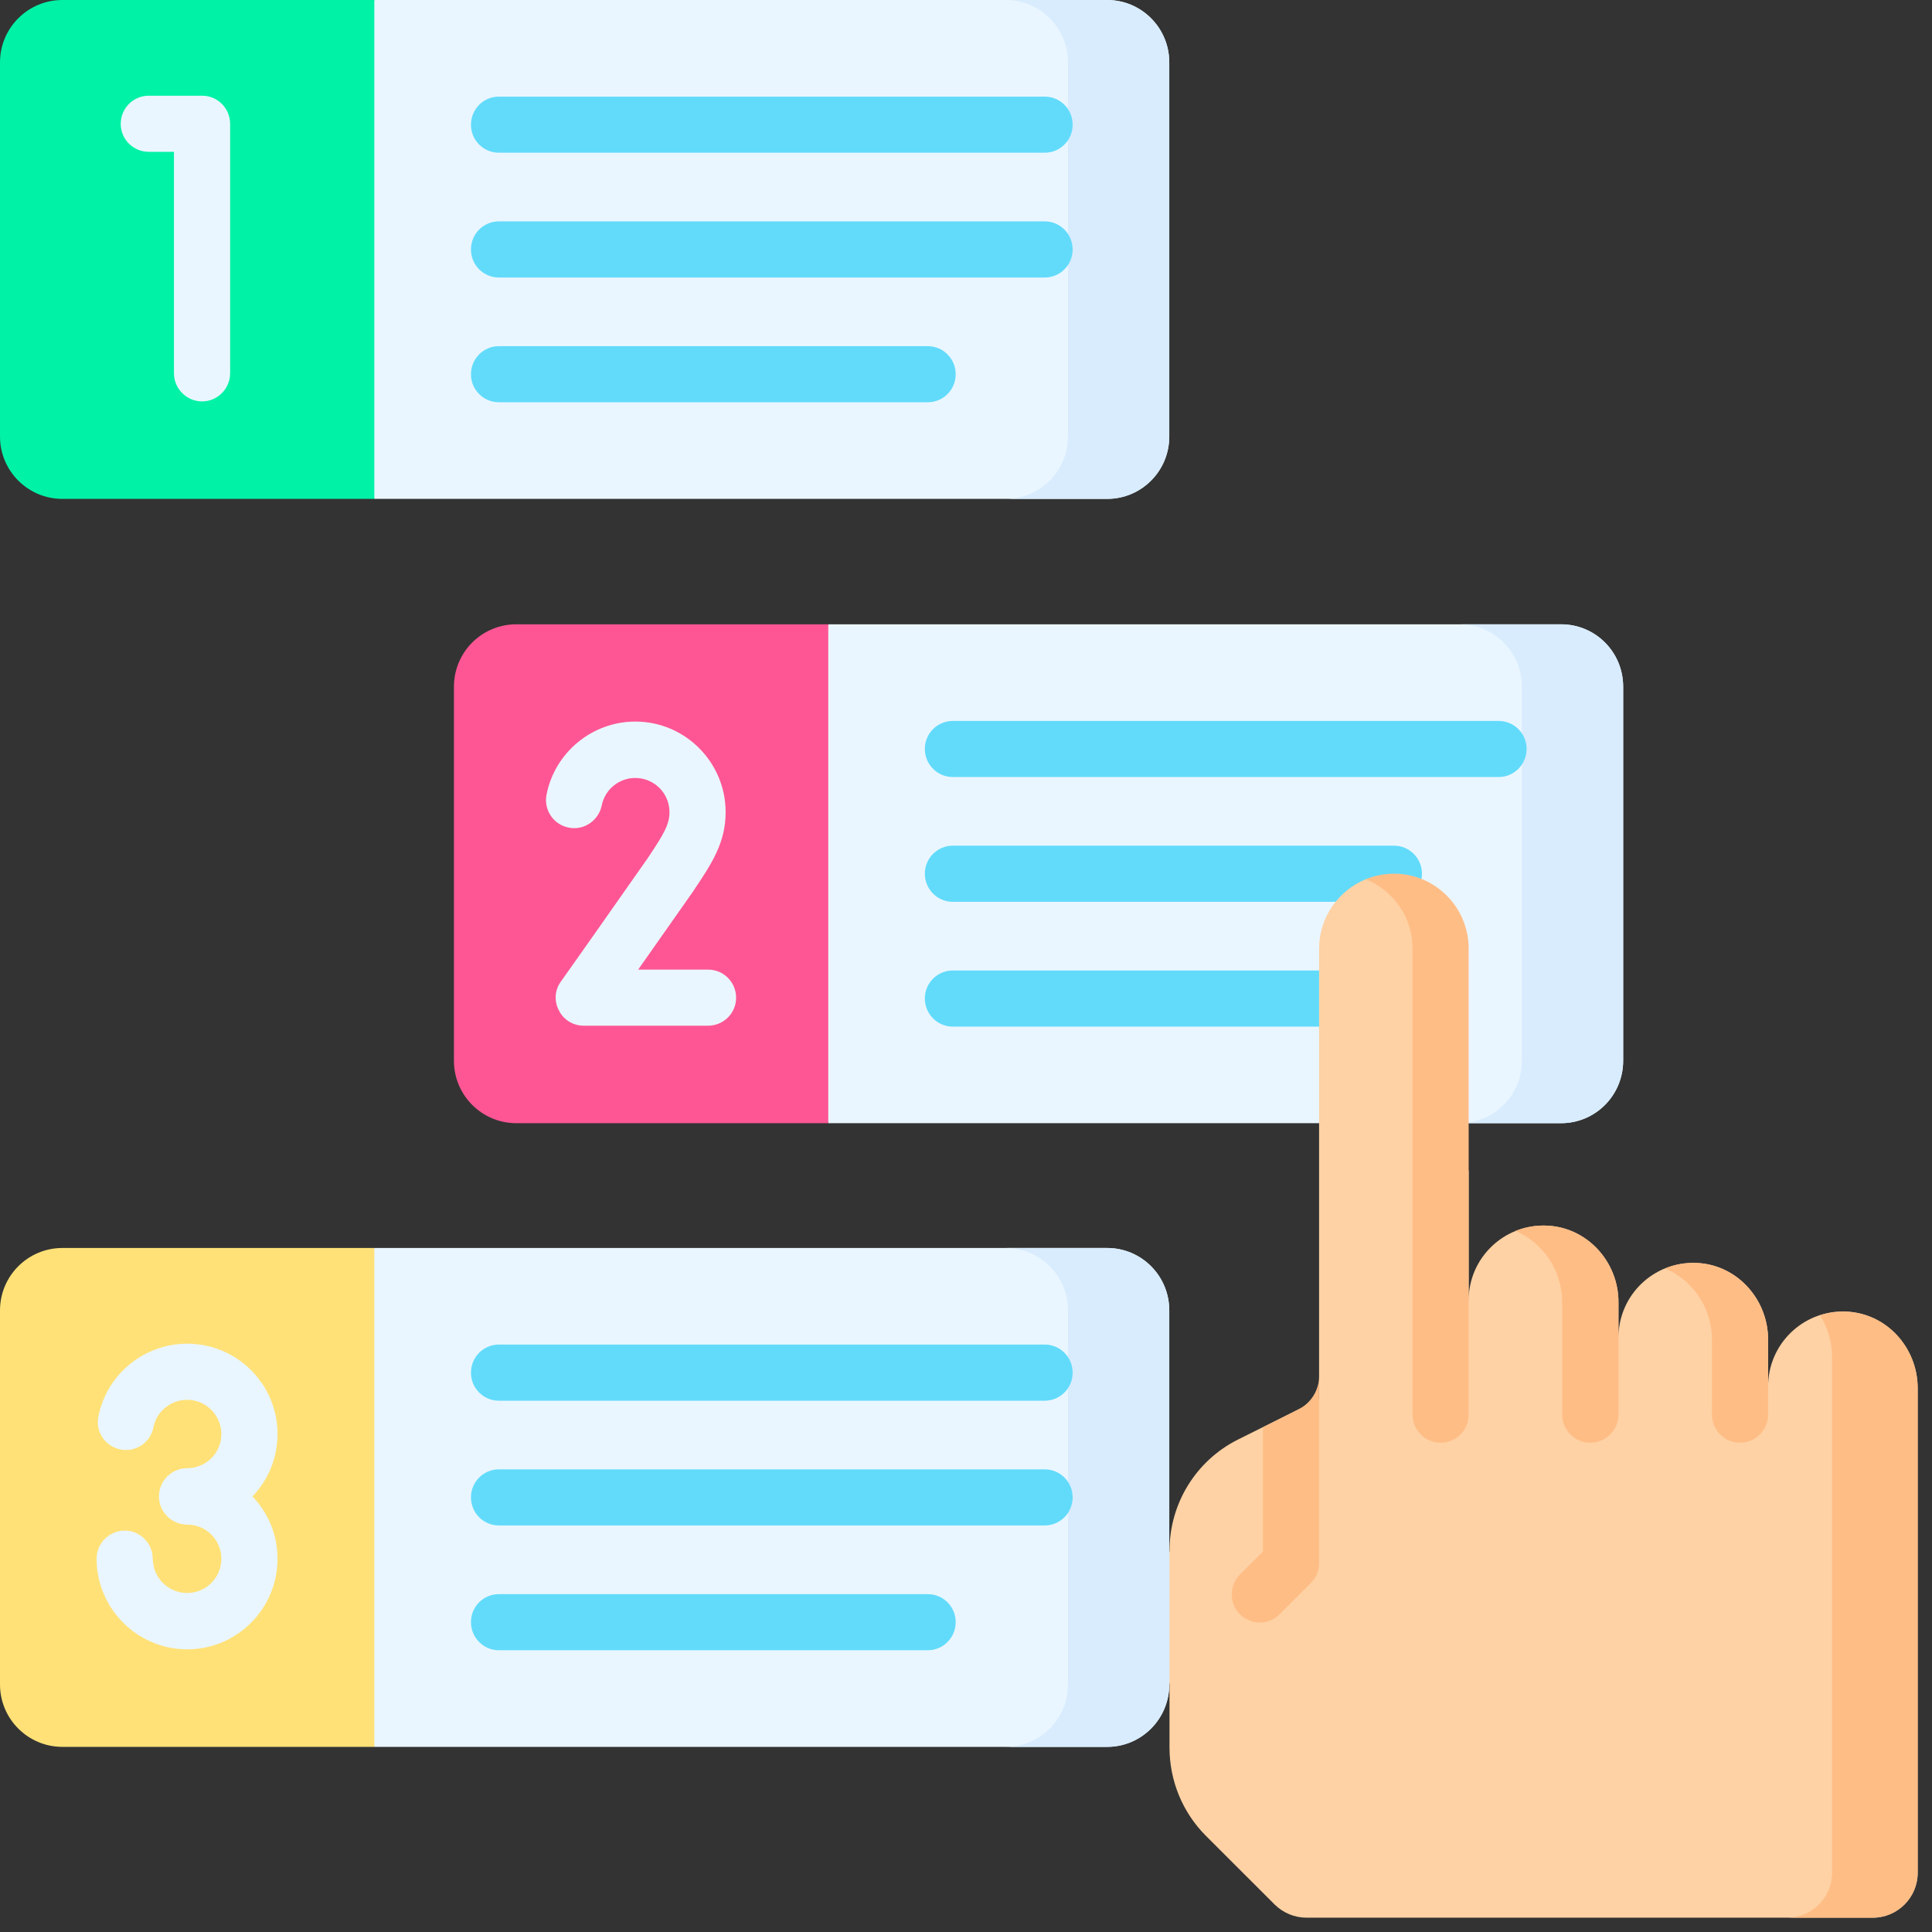
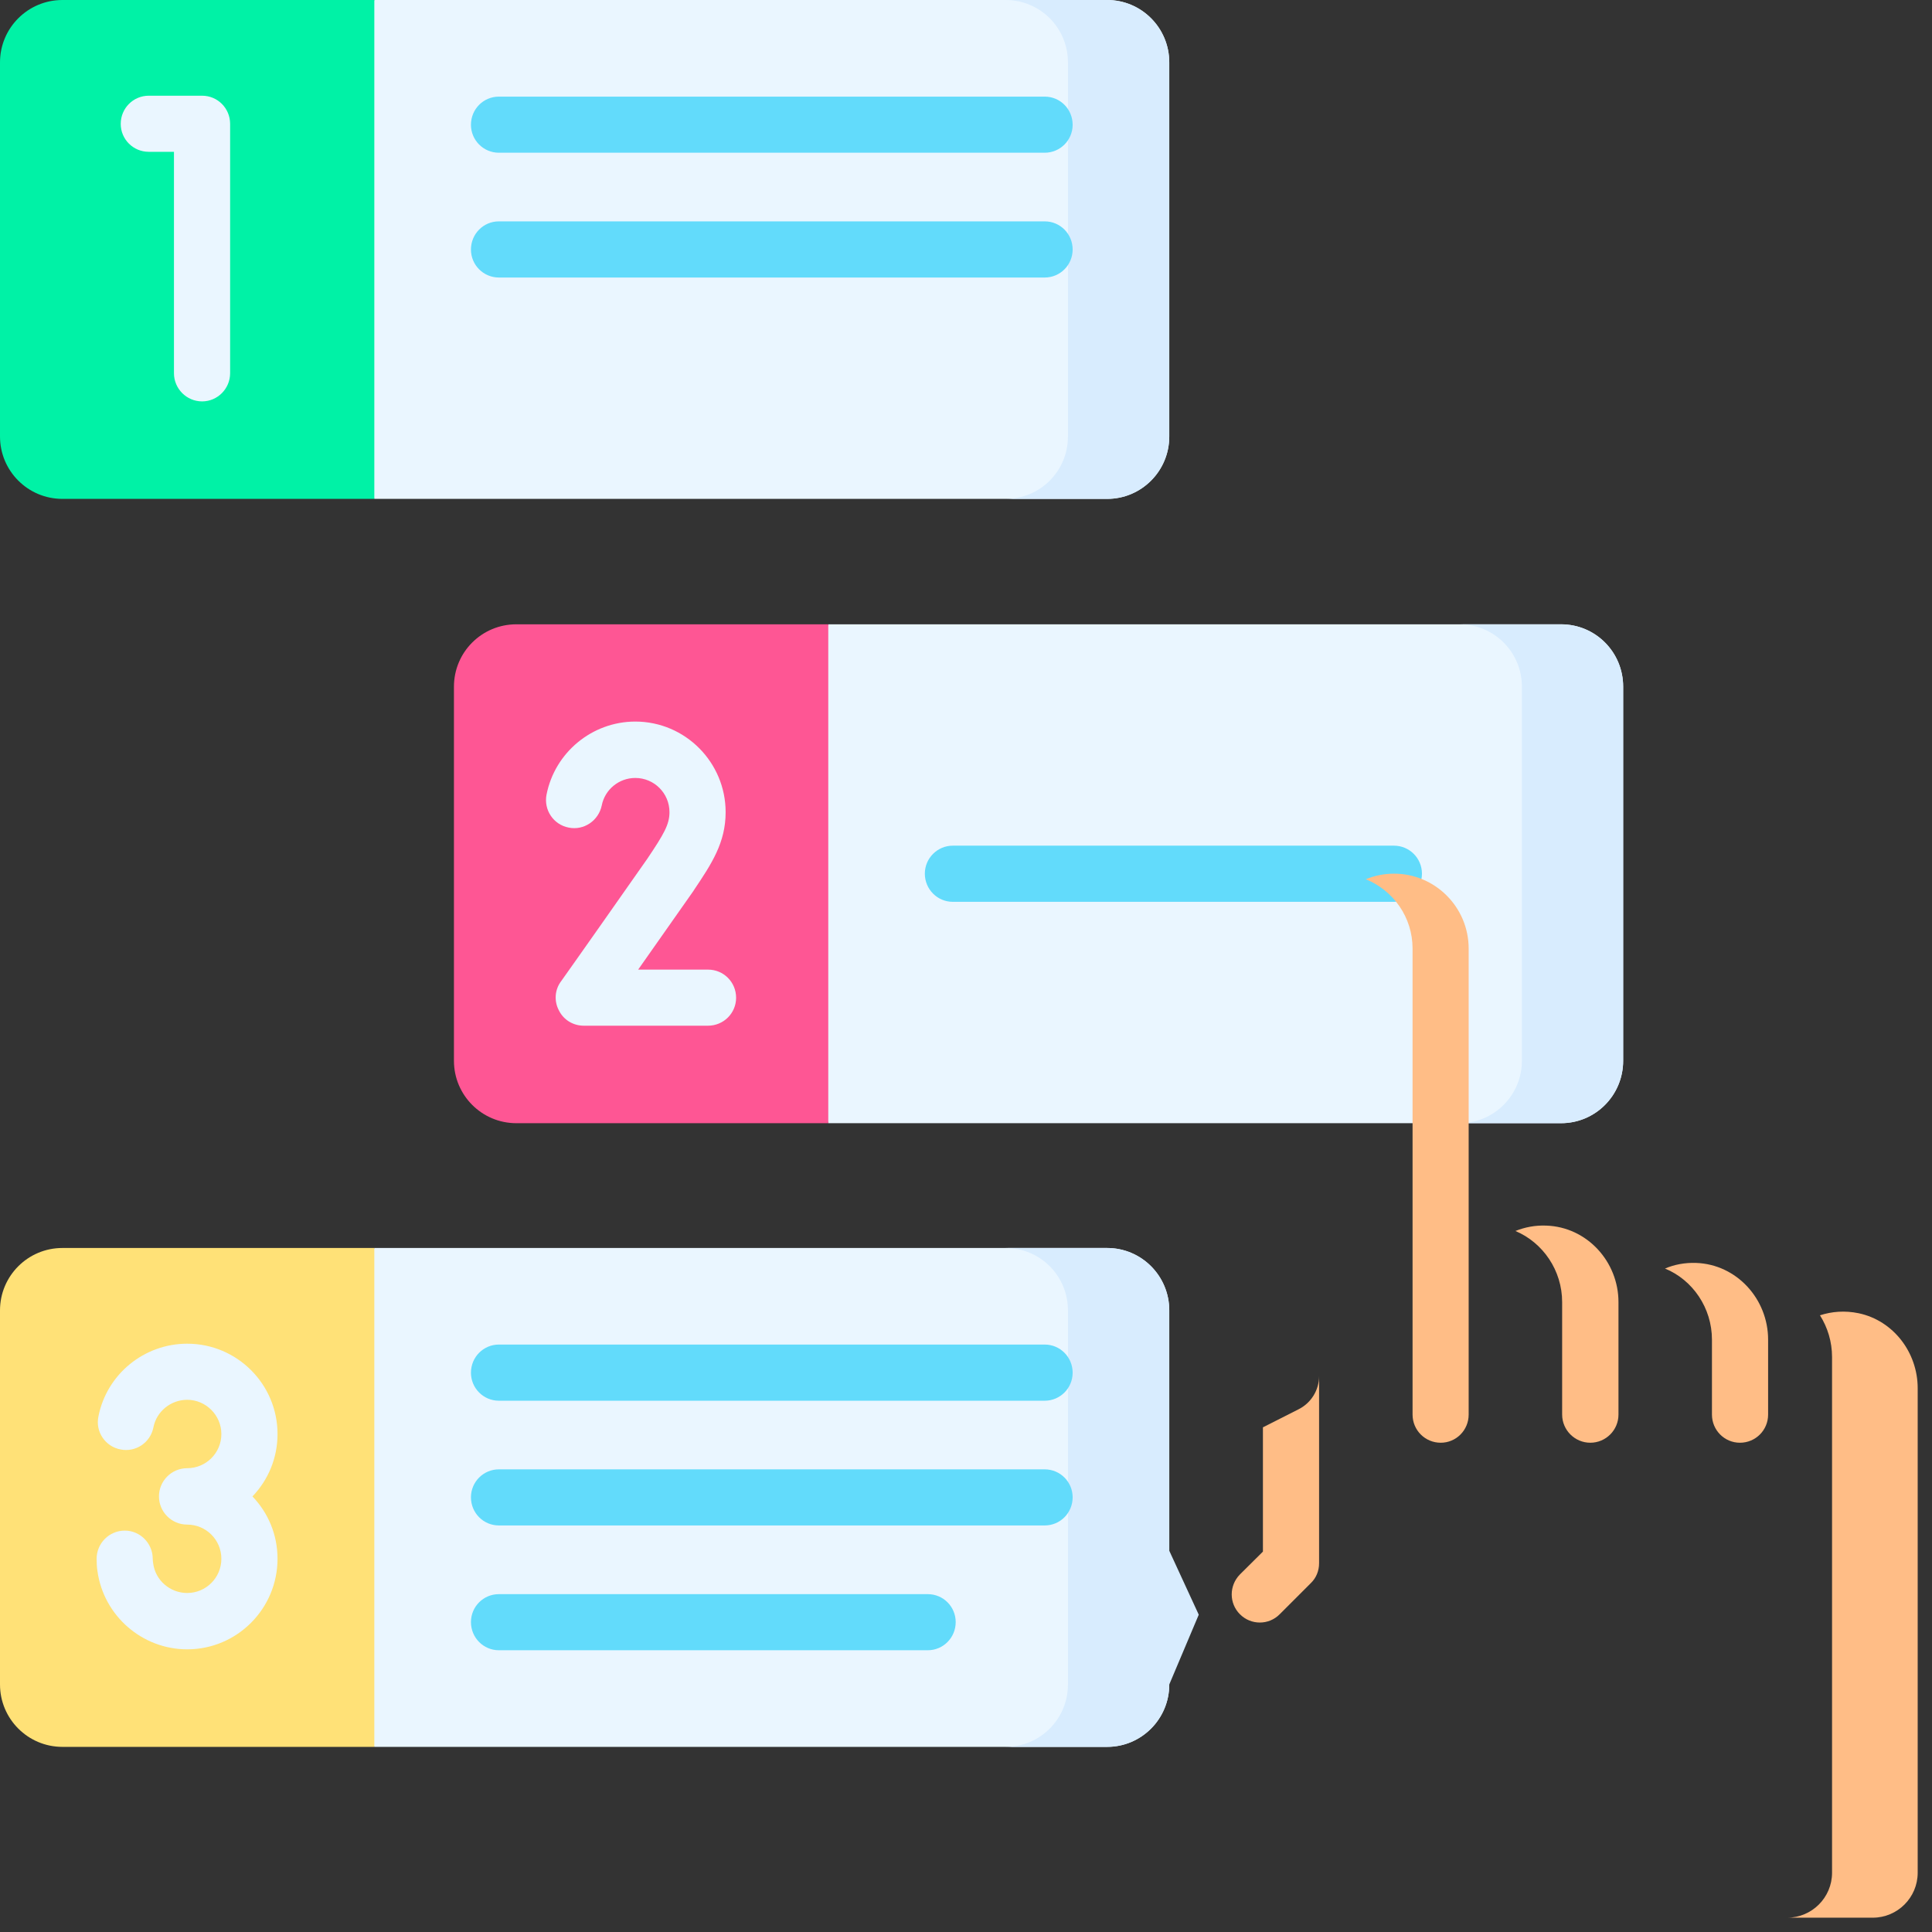
<svg xmlns="http://www.w3.org/2000/svg" width="45" zoomAndPan="magnify" viewBox="0 0 33.75 33.75" height="45" preserveAspectRatio="xMidYMid meet" version="1.0">
  <rect x="0" y="0" width="33.75" height="33.75" fill="#333333" stroke="none" />
  <defs>
    <clipPath id="3962c728de">
-       <path d="M 20 15 L 33.5 15 L 33.5 33.5 L 20 33.5 Z M 20 15 " clip-rule="nonzero" />
-     </clipPath>
+       </clipPath>
    <clipPath id="ab3f8fddb7">
      <path d="M 31 22 L 33.5 22 L 33.5 33.5 L 31 33.5 Z M 31 22 " clip-rule="nonzero" />
    </clipPath>
  </defs>
  <path fill="#eaf6ff" d="M 19.34 0 L 6.539 0 L 5.152 3.438 L 6.539 8.715 L 19.34 8.715 C 19.941 8.715 20.426 8.227 20.426 7.625 L 20.426 1.09 C 20.426 0.488 19.941 0 19.34 0 Z M 19.34 0 " fill-opacity="1" fill-rule="nonzero" />
  <path fill="#d8ecfe" d="M 19.34 0 L 17.566 0 C 18.172 0 18.656 0.488 18.656 1.09 L 18.656 7.625 C 18.656 8.227 18.172 8.715 17.566 8.715 L 19.34 8.715 C 19.941 8.715 20.426 8.227 20.426 7.625 L 20.426 1.09 C 20.426 0.488 19.941 0 19.34 0 Z M 19.34 0 " fill-opacity="1" fill-rule="nonzero" />
  <path fill="#00f2a6" d="M 1.09 8.715 L 6.539 8.715 L 6.539 0 L 1.09 0 C 0.488 0 0 0.488 0 1.09 L 0 7.625 C 0 8.227 0.488 8.715 1.09 8.715 Z M 1.09 8.715 " fill-opacity="1" fill-rule="nonzero" />
  <path fill="#eaf6ff" d="M 27.27 10.906 L 14.469 10.906 L 13.184 14.773 L 14.469 19.621 L 27.27 19.621 C 27.871 19.621 28.355 19.133 28.355 18.531 L 28.355 11.996 C 28.355 11.391 27.871 10.906 27.27 10.906 Z M 27.27 10.906 " fill-opacity="1" fill-rule="nonzero" />
  <path fill="#d8ecfe" d="M 27.27 10.906 L 25.496 10.906 C 26.098 10.906 26.586 11.391 26.586 11.996 L 26.586 18.531 C 26.586 19.133 26.098 19.621 25.496 19.621 L 27.27 19.621 C 27.871 19.621 28.355 19.133 28.355 18.531 L 28.355 11.996 C 28.355 11.391 27.871 10.906 27.27 10.906 Z M 27.27 10.906 " fill-opacity="1" fill-rule="nonzero" />
  <path fill="#fe5694" d="M 9.02 19.621 L 14.469 19.621 L 14.469 10.906 L 9.02 10.906 C 8.418 10.906 7.93 11.391 7.93 11.996 L 7.93 18.531 C 7.93 19.133 8.418 19.621 9.02 19.621 Z M 9.02 19.621 " fill-opacity="1" fill-rule="nonzero" />
  <path fill="#eaf6ff" d="M 19.34 21.801 L 6.539 21.801 L 5.051 26.141 L 6.539 30.516 L 19.34 30.516 C 19.941 30.516 20.426 30.027 20.426 29.426 L 20.426 22.891 C 20.426 22.289 19.941 21.801 19.34 21.801 Z M 19.34 21.801 " fill-opacity="1" fill-rule="nonzero" />
  <path fill="#d8ecfe" d="M 19.34 21.801 L 17.566 21.801 C 18.172 21.801 18.656 22.289 18.656 22.891 L 18.656 29.426 C 18.656 30.027 18.172 30.516 17.566 30.516 L 19.34 30.516 C 19.941 30.516 20.426 30.027 20.426 29.426 L 20.941 28.207 L 20.426 27.09 L 20.426 22.891 C 20.426 22.289 19.941 21.801 19.34 21.801 Z M 19.34 21.801 " fill-opacity="1" fill-rule="nonzero" />
  <path fill="#ffe177" d="M 1.09 30.516 L 6.539 30.516 L 6.539 21.801 L 1.09 21.801 C 0.488 21.801 0 22.289 0 22.891 L 0 29.426 C 0 30.027 0.488 30.516 1.09 30.516 Z M 1.09 30.516 " fill-opacity="1" fill-rule="nonzero" />
  <path fill="#eaf6ff" d="M 3.531 7.012 C 3.258 7.012 3.039 6.789 3.039 6.52 L 3.039 2.652 L 2.598 2.652 C 2.328 2.652 2.109 2.434 2.109 2.164 C 2.109 1.891 2.328 1.672 2.598 1.672 L 3.531 1.672 C 3.801 1.672 4.02 1.891 4.02 2.164 L 4.02 6.52 C 4.02 6.789 3.801 7.012 3.531 7.012 Z M 3.531 7.012 " fill-opacity="1" fill-rule="nonzero" />
  <path fill="#62dbfb" d="M 18.25 4.848 L 8.715 4.848 C 8.445 4.848 8.227 4.629 8.227 4.359 C 8.227 4.086 8.445 3.867 8.715 3.867 L 18.25 3.867 C 18.52 3.867 18.738 4.086 18.738 4.359 C 18.738 4.629 18.52 4.848 18.25 4.848 Z M 18.25 4.848 " fill-opacity="1" fill-rule="nonzero" />
  <path fill="#62dbfb" d="M 18.25 2.668 L 8.715 2.668 C 8.445 2.668 8.227 2.449 8.227 2.18 C 8.227 1.906 8.445 1.688 8.715 1.688 L 18.25 1.688 C 18.52 1.688 18.738 1.906 18.738 2.18 C 18.738 2.449 18.52 2.668 18.25 2.668 Z M 18.25 2.668 " fill-opacity="1" fill-rule="nonzero" />
-   <path fill="#62dbfb" d="M 16.207 7.027 L 8.715 7.027 C 8.445 7.027 8.227 6.809 8.227 6.539 C 8.227 6.266 8.445 6.047 8.715 6.047 L 16.207 6.047 C 16.477 6.047 16.695 6.266 16.695 6.539 C 16.695 6.809 16.477 7.027 16.207 7.027 Z M 16.207 7.027 " fill-opacity="1" fill-rule="nonzero" />
  <path fill="#eaf6ff" d="M 12.367 17.918 L 10.199 17.918 C 10.012 17.918 9.844 17.816 9.762 17.648 C 9.676 17.484 9.691 17.285 9.805 17.137 C 9.809 17.129 9.992 16.879 11.309 15 C 11.598 14.57 11.695 14.402 11.695 14.188 C 11.695 13.855 11.426 13.59 11.098 13.59 C 10.812 13.59 10.566 13.793 10.512 14.07 C 10.457 14.336 10.199 14.512 9.934 14.457 C 9.668 14.406 9.496 14.148 9.547 13.883 C 9.691 13.145 10.344 12.605 11.098 12.605 C 11.969 12.605 12.676 13.316 12.676 14.188 C 12.676 14.719 12.434 15.086 12.121 15.551 C 12.121 15.551 12.117 15.555 12.117 15.559 C 11.684 16.176 11.371 16.621 11.148 16.938 L 12.367 16.938 C 12.641 16.938 12.859 17.156 12.859 17.43 C 12.859 17.699 12.641 17.918 12.367 17.918 Z M 12.367 17.918 " fill-opacity="1" fill-rule="nonzero" />
  <path fill="#62dbfb" d="M 24.352 15.754 L 16.645 15.754 C 16.375 15.754 16.156 15.535 16.156 15.262 C 16.156 14.992 16.375 14.773 16.645 14.773 L 24.352 14.773 C 24.621 14.773 24.84 14.992 24.84 15.262 C 24.84 15.535 24.621 15.754 24.352 15.754 Z M 24.352 15.754 " fill-opacity="1" fill-rule="nonzero" />
-   <path fill="#62dbfb" d="M 26.18 13.574 L 16.645 13.574 C 16.375 13.574 16.156 13.355 16.156 13.082 C 16.156 12.812 16.375 12.594 16.645 12.594 L 26.18 12.594 C 26.449 12.594 26.668 12.812 26.668 13.082 C 26.668 13.355 26.449 13.574 26.18 13.574 Z M 26.18 13.574 " fill-opacity="1" fill-rule="nonzero" />
-   <path fill="#62dbfb" d="M 23.043 17.934 L 16.645 17.934 C 16.375 17.934 16.156 17.715 16.156 17.441 C 16.156 17.172 16.375 16.953 16.645 16.953 L 23.043 16.953 C 23.312 16.953 23.535 17.172 23.535 17.441 C 23.535 17.715 23.312 17.934 23.043 17.934 Z M 23.043 17.934 " fill-opacity="1" fill-rule="nonzero" />
  <path fill="#eaf6ff" d="M 3.27 28.812 C 2.484 28.812 1.812 28.227 1.703 27.449 C 1.691 27.379 1.688 27.305 1.688 27.23 C 1.688 26.961 1.906 26.738 2.18 26.738 C 2.449 26.738 2.668 26.961 2.668 27.23 C 2.668 27.258 2.672 27.285 2.676 27.312 C 2.715 27.609 2.973 27.828 3.27 27.828 C 3.598 27.828 3.867 27.562 3.867 27.23 C 3.867 26.898 3.598 26.633 3.27 26.633 C 2.996 26.633 2.777 26.41 2.777 26.141 C 2.777 25.871 2.996 25.648 3.27 25.648 C 3.598 25.648 3.867 25.383 3.867 25.051 C 3.867 24.723 3.598 24.453 3.27 24.453 C 2.984 24.453 2.734 24.656 2.68 24.934 C 2.629 25.199 2.371 25.375 2.105 25.32 C 1.84 25.27 1.664 25.012 1.719 24.746 C 1.863 24.008 2.516 23.473 3.27 23.473 C 4.141 23.473 4.848 24.18 4.848 25.051 C 4.848 25.473 4.684 25.855 4.41 26.141 C 4.684 26.426 4.848 26.809 4.848 27.23 C 4.848 28.102 4.141 28.812 3.27 28.812 Z M 3.27 28.812 " fill-opacity="1" fill-rule="nonzero" />
  <path fill="#62dbfb" d="M 18.25 26.648 L 8.715 26.648 C 8.445 26.648 8.227 26.43 8.227 26.156 C 8.227 25.887 8.445 25.668 8.715 25.668 L 18.25 25.668 C 18.52 25.668 18.738 25.887 18.738 26.156 C 18.738 26.43 18.52 26.648 18.25 26.648 Z M 18.25 26.648 " fill-opacity="1" fill-rule="nonzero" />
  <path fill="#62dbfb" d="M 18.25 24.469 L 8.715 24.469 C 8.445 24.469 8.227 24.25 8.227 23.98 C 8.227 23.707 8.445 23.488 8.715 23.488 L 18.25 23.488 C 18.52 23.488 18.738 23.707 18.738 23.98 C 18.738 24.25 18.52 24.469 18.25 24.469 Z M 18.25 24.469 " fill-opacity="1" fill-rule="nonzero" />
  <path fill="#62dbfb" d="M 16.207 28.828 L 8.715 28.828 C 8.445 28.828 8.227 28.609 8.227 28.336 C 8.227 28.066 8.445 27.848 8.715 27.848 L 16.207 27.848 C 16.477 27.848 16.695 28.066 16.695 28.336 C 16.695 28.609 16.477 28.828 16.207 28.828 Z M 16.207 28.828 " fill-opacity="1" fill-rule="nonzero" />
  <g clip-path="url(#3962c728de)">
    <path fill="#fed2a4" d="M 32.242 22.91 C 31.496 22.887 30.887 23.48 30.887 24.219 L 30.887 23.402 C 30.887 22.691 30.336 22.086 29.629 22.062 C 28.883 22.035 28.273 22.629 28.273 23.367 L 28.273 22.746 C 28.273 22.039 27.723 21.434 27.012 21.41 C 26.27 21.383 25.656 21.977 25.656 22.715 L 25.656 20.449 L 25.188 19.852 L 25.188 16.246 L 24.238 15.359 L 23.859 15.359 C 23.383 15.555 23.043 16.023 23.043 16.57 L 23.043 24.441 L 21.625 25.148 C 20.891 25.516 20.43 26.266 20.43 27.09 L 20.43 30.527 C 20.43 31.105 20.656 31.66 21.066 32.07 L 22.27 33.273 C 22.418 33.418 22.617 33.5 22.824 33.5 L 32.715 33.5 C 33.148 33.5 33.5 33.148 33.5 32.715 L 33.5 24.25 C 33.5 23.539 32.949 22.938 32.242 22.91 Z M 32.242 22.91 " fill-opacity="1" fill-rule="nonzero" />
  </g>
  <g clip-path="url(#ab3f8fddb7)">
    <path fill="#ffbd86" d="M 32.469 22.941 C 32.227 22.891 32 22.91 31.793 22.977 C 31.926 23.188 32.004 23.438 32.004 23.707 L 32.004 32.715 C 32.004 33.148 31.652 33.5 31.219 33.5 L 32.715 33.5 C 33.148 33.5 33.5 33.148 33.5 32.715 L 33.5 24.25 C 33.5 23.629 33.078 23.07 32.469 22.941 Z M 32.469 22.941 " fill-opacity="1" fill-rule="nonzero" />
  </g>
  <path fill="#ffbd86" d="M 22.898 27.656 C 22.992 27.566 23.043 27.441 23.043 27.309 L 23.043 24.039 C 23.043 24.285 22.902 24.512 22.68 24.621 L 22.062 24.934 L 22.062 27.105 L 21.66 27.504 C 21.469 27.699 21.469 28.008 21.66 28.199 C 21.758 28.297 21.883 28.344 22.008 28.344 C 22.133 28.344 22.258 28.297 22.355 28.199 Z M 22.898 27.656 " fill-opacity="1" fill-rule="nonzero" />
  <path fill="#ffbd86" d="M 23.859 15.359 C 24.34 15.555 24.676 16.023 24.676 16.57 L 24.676 24.711 C 24.676 24.984 24.895 25.203 25.168 25.203 C 25.438 25.203 25.656 24.984 25.656 24.711 L 25.656 16.57 C 25.656 15.848 25.07 15.262 24.352 15.262 C 24.176 15.262 24.012 15.297 23.859 15.359 Z M 23.859 15.359 " fill-opacity="1" fill-rule="nonzero" />
  <path fill="#ffbd86" d="M 27.012 21.41 C 26.82 21.402 26.637 21.438 26.473 21.504 C 26.953 21.707 27.289 22.191 27.289 22.746 L 27.289 24.711 C 27.289 24.984 27.512 25.203 27.781 25.203 C 28.051 25.203 28.273 24.984 28.273 24.711 L 28.273 22.746 C 28.273 22.039 27.723 21.434 27.012 21.41 Z M 27.012 21.41 " fill-opacity="1" fill-rule="nonzero" />
  <path fill="#ffbd86" d="M 29.629 22.062 C 29.434 22.055 29.25 22.09 29.086 22.16 C 29.57 22.359 29.906 22.848 29.906 23.402 L 29.906 24.711 C 29.906 24.984 30.125 25.203 30.395 25.203 C 30.668 25.203 30.887 24.984 30.887 24.711 L 30.887 23.402 C 30.887 22.691 30.336 22.086 29.629 22.062 Z M 29.629 22.062 " fill-opacity="1" fill-rule="nonzero" />
</svg>